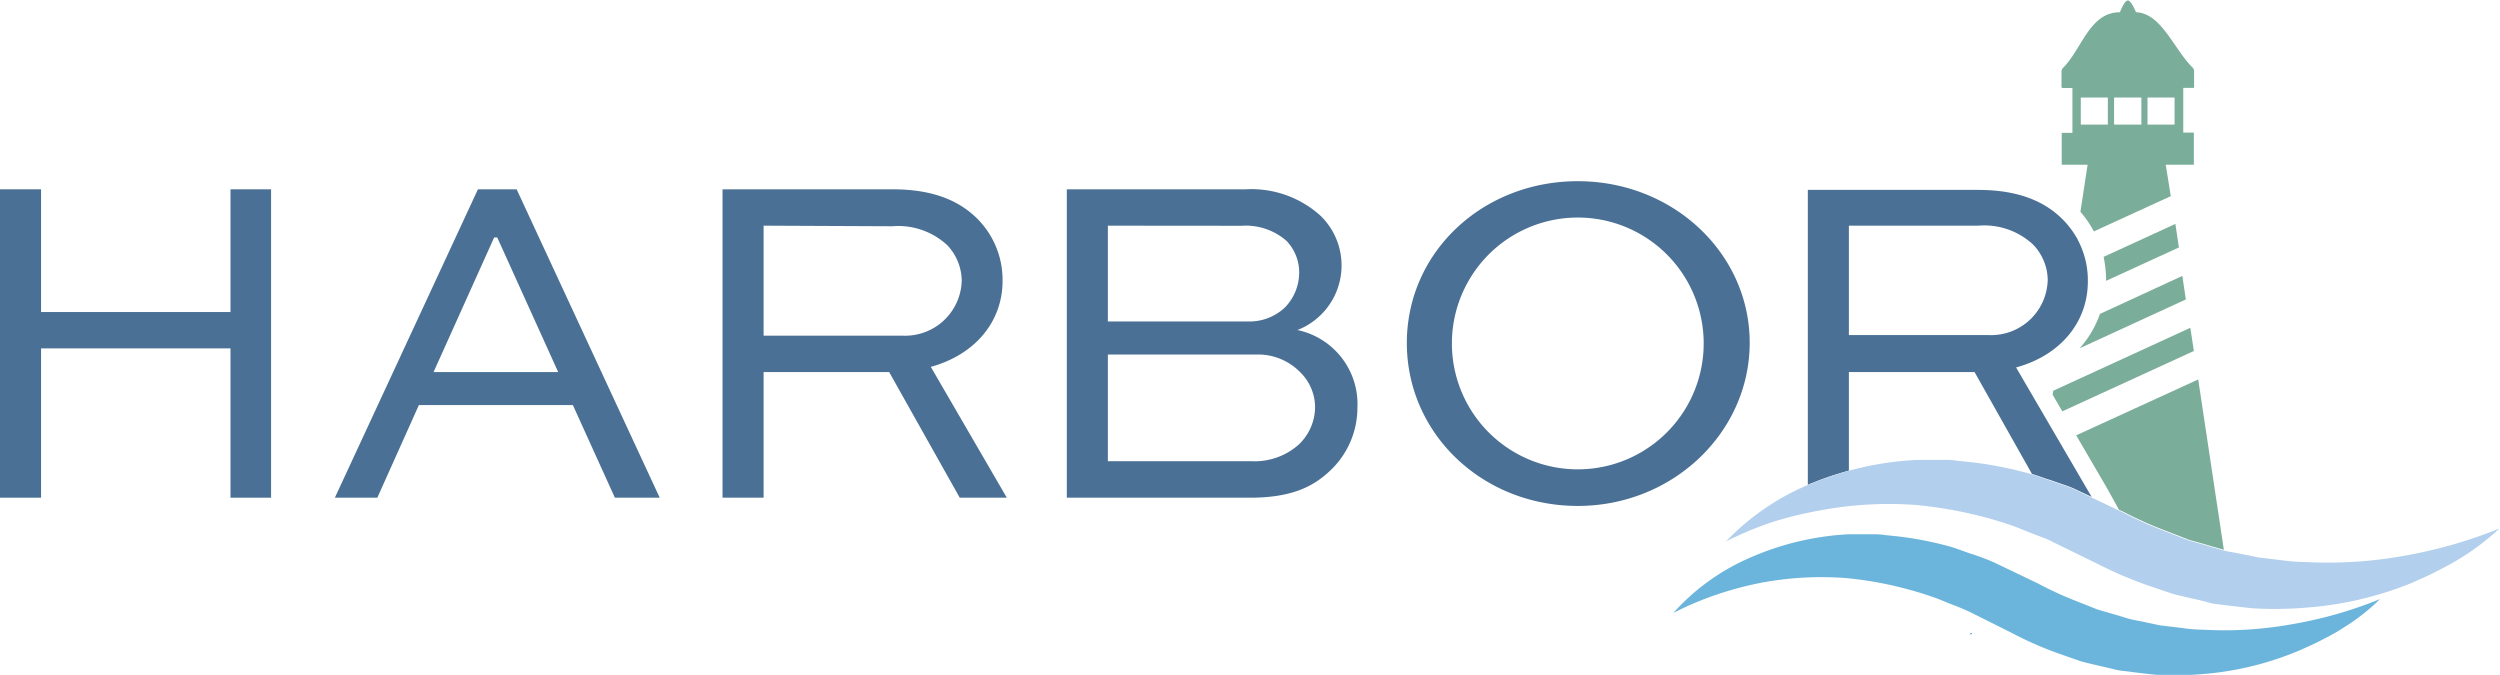
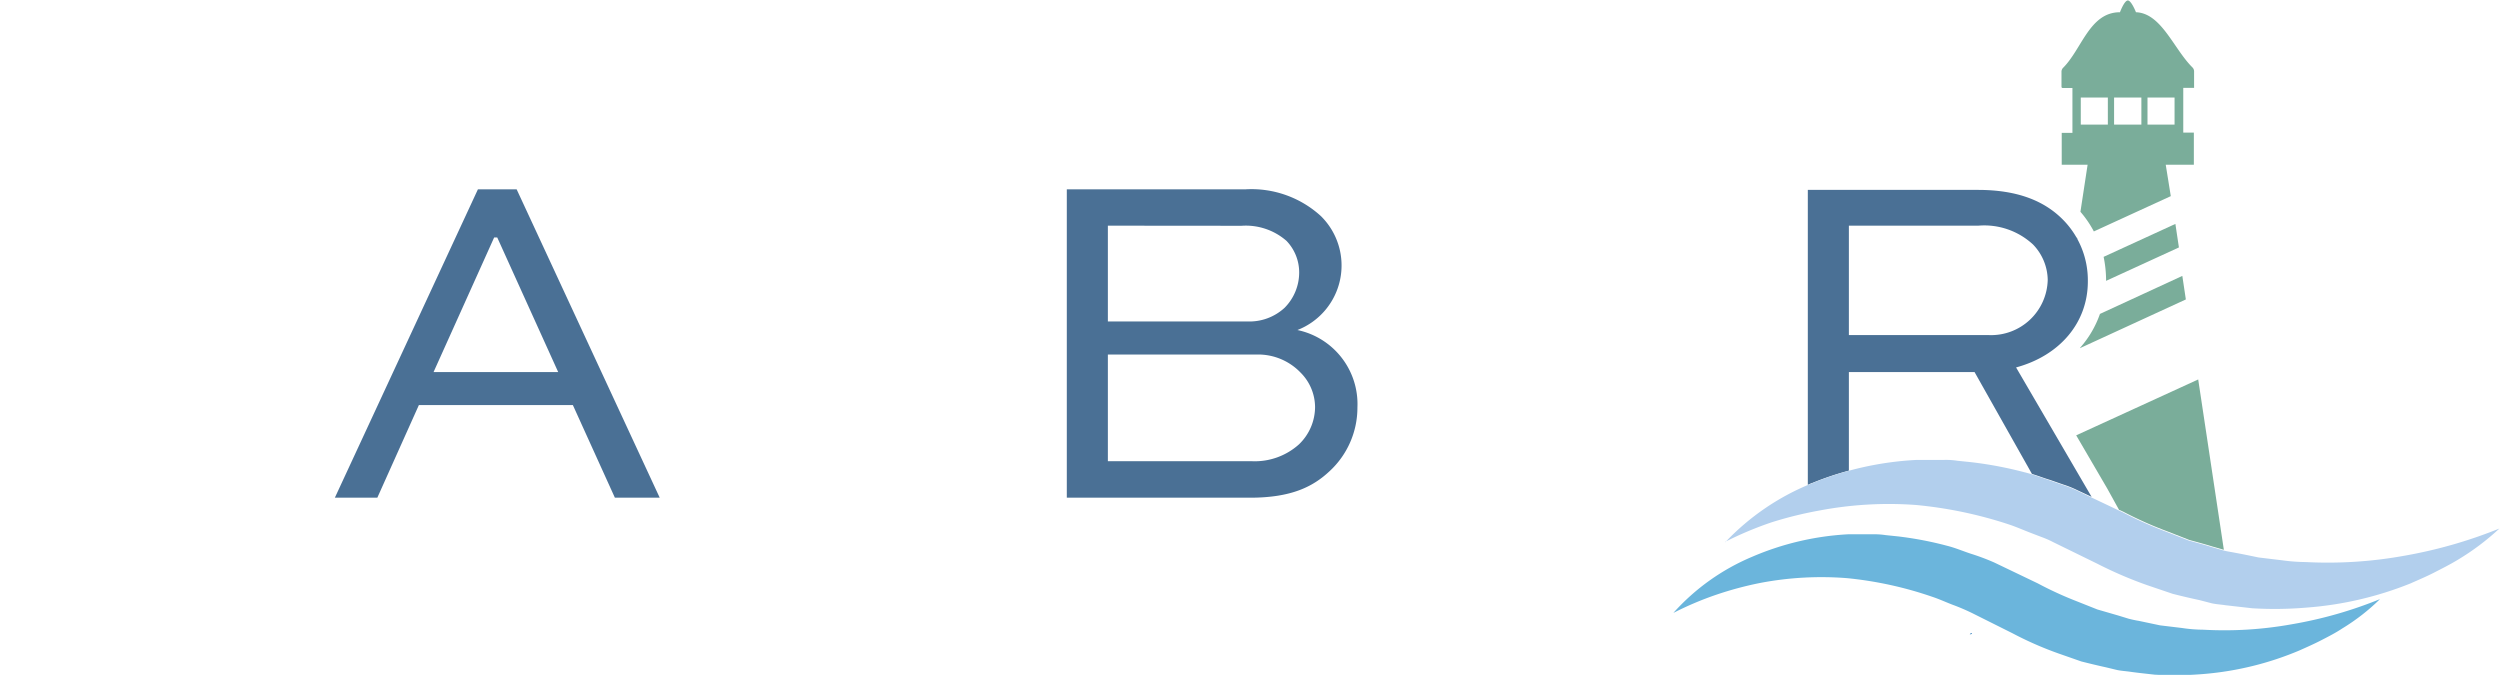
<svg xmlns="http://www.w3.org/2000/svg" viewBox="0 0 212.48 57.36">
  <defs>
    <style>.cls-1{fill:none;}.cls-2{fill:#4a7095;}.cls-3{clip-path:url(#clip-path);}.cls-4{fill:#7aad9a;}.cls-5{fill:#297ab8;}.cls-6{fill:#398bc2;}.cls-7{fill:#6bb5dc;}.cls-8{fill:#b2cfed;}</style>
    <clipPath id="clip-path" transform="translate(0 0)">
      <rect class="cls-1" width="212.48" height="57.36" />
    </clipPath>
  </defs>
  <g id="Layer_2" data-name="Layer 2">
    <g id="Study_Page" data-name="Study Page">
-       <polygon class="cls-2" points="0 42.3 0 16.09 3.49 16.09 3.49 26.52 19.59 26.52 19.59 16.09 23.04 16.09 23.04 42.3 19.59 42.3 19.59 29.61 3.49 29.61 3.49 42.3 0 42.3 0 42.3" />
-       <path class="cls-2" d="M36.85,31.62H47.44L42.26,20.18H42L36.85,31.62ZM28.46,42.3,40.62,16.09h3.29L56.07,42.3H52.26l-3.57-7.87H35.6L32.07,42.3Z" transform="translate(0 0)" />
-       <path class="cls-2" d="M64.9,19.18v9.35H76.74a4.81,4.81,0,0,0,5-4.7,4.46,4.46,0,0,0-1.24-3,6.12,6.12,0,0,0-4.66-1.6ZM61.41,42.3V16.09H75.86c3.37,0,5.7.92,7.35,2.65a7.36,7.36,0,0,1,2,5.13c0,3.53-2.41,6.3-6.1,7.31L85.57,42.3h-4l-6-10.68H64.9V42.3Z" transform="translate(0 0)" />
+       <path class="cls-2" d="M36.85,31.62H47.44L42.26,20.18H42L36.85,31.62M28.46,42.3,40.62,16.09h3.29L56.07,42.3H52.26l-3.57-7.87H35.6L32.07,42.3Z" transform="translate(0 0)" />
      <path class="cls-2" d="M94.16,30.13V39.2h12.25a5.62,5.62,0,0,0,4-1.44,4.42,4.42,0,0,0,1.36-3.17,4.17,4.17,0,0,0-1.24-2.93,5,5,0,0,0-3.61-1.53Zm0-10.95v8.14H106a4.4,4.4,0,0,0,3.18-1.16,4.26,4.26,0,0,0,1.24-3,3.87,3.87,0,0,0-1.08-2.69,5.26,5.26,0,0,0-3.82-1.28ZM90.67,42.3V16.09h15.21a8.74,8.74,0,0,1,6.39,2.28,5.89,5.89,0,0,1-2,9.68,6.43,6.43,0,0,1,5.1,6.58A7.35,7.35,0,0,1,113,40.05c-1.41,1.32-3.25,2.25-6.75,2.25Z" transform="translate(0 0)" />
      <g class="cls-3">
-         <path class="cls-2" d="M134.1,39.89a10.7,10.7,0,1,0,0-21.4,10.7,10.7,0,1,0,0,21.4Zm0-24.49c8.11,0,14.61,6.14,14.61,13.73S142.21,43,134.1,43s-14.53-6.14-14.53-13.85S126,15.4,134.1,15.4Z" transform="translate(0 0)" />
        <path class="cls-4" d="M184.82,10.59h-2.3V8.29h2.3v2.3Zm-2.84,0h-2.3V8.29H182v2.3Zm-2.83,0h-2.3V8.29h2.3v2.3Zm6.41-3.12h.92c0-.49,0-1,0-1.42a.49.49,0,0,0-.13-.31c-1.6-1.57-2.64-4.62-4.81-4.7,0,0-.39-1-.69-1s-.67,1-.67,1c-2.59,0-3.24,3.15-4.85,4.74a.51.51,0,0,0-.12.27c0,.41,0,.83,0,1.24,0,.15,0,.2.19.19h.74v3.81h-.91V14h2.2l-.61,4a8.82,8.82,0,0,1,1.14,1.67l6.54-3L184.07,14h2.39V11.27h-.9V7.47Z" transform="translate(0 0)" />
      </g>
      <path class="cls-4" d="M176.45,20.37l.12-.06a1.29,1.29,0,0,0-.09-.16l0,.22Z" transform="translate(0 0)" />
      <path class="cls-4" d="M179,23.87v0l6.19-2.84-.3-2-6.1,2.8a9.82,9.82,0,0,1,.21,2Z" transform="translate(0 0)" />
      <path class="cls-5" d="M167.41,53.92l.11-.12a.1.1,0,0,1,.08.08.1.1,0,0,0,0,0Z" transform="translate(0 0)" />
      <path class="cls-5" d="M167.68,54.3l0,.05,0-.05Z" transform="translate(0 0)" />
-       <path class="cls-6" d="M150.85,54.3l.05,0-.05,0Z" transform="translate(0 0)" />
      <path class="cls-4" d="M180.16,43.35l.32.15a32.11,32.11,0,0,0,3.7,1.65l1.89.74c.65.18,1.3.35,1.94.55l1,.29h0l-2.18-14.48L176.46,37l2.65,4.54,1,1.81Z" transform="translate(0 0)" />
      <g class="cls-3">
        <path class="cls-2" d="M157.14,19.18h11a6.1,6.1,0,0,1,4.65,1.6,4.42,4.42,0,0,1,1.25,3,4.81,4.81,0,0,1-5,4.7H157.14V19.18ZM154,41.06A25.23,25.23,0,0,1,157.14,40V31.62h10.68l4.88,8.66c.53.16,1,.35,1.57.52l1.09.38a8.19,8.19,0,0,1,1.07.42l1.34.63-6.42-11c3.69-1,6.1-3.78,6.1-7.31a7.32,7.32,0,0,0-2-5.13c-1.64-1.73-4-2.65-7.34-2.65H153.65V41.21l.32-.15Z" transform="translate(0 0)" />
        <path class="cls-7" d="M142.26,52.05a18.72,18.72,0,0,1,6.64-4.72,23.87,23.87,0,0,1,8.17-1.92h2.13a6.23,6.23,0,0,1,1.06.07l1.06.11a29.92,29.92,0,0,1,4.18.8c.68.17,1.33.45,2,.67a19.48,19.48,0,0,1,2,.75l3.69,1.77a30.77,30.77,0,0,0,3.36,1.54l1.71.68,1.76.51.88.27a8.79,8.79,0,0,0,.89.19l1.8.38,1.83.22a12.7,12.7,0,0,0,1.85.15,32.2,32.2,0,0,0,7.5-.46,35.84,35.84,0,0,0,7.51-2.14,17.61,17.61,0,0,1-3.2,2.49c-.57.38-1.18.69-1.78,1s-1.23.59-1.86.87a26.47,26.47,0,0,1-8.09,2,29.83,29.83,0,0,1-4.23.06c-.7-.08-1.4-.15-2.1-.25-.35-.05-.71-.07-1.06-.14l-1-.24c-.69-.15-1.38-.32-2.06-.49l-2-.7a29.54,29.54,0,0,1-3.86-1.7l-3.42-1.71a17.86,17.86,0,0,0-1.69-.72c-.57-.22-1.13-.48-1.71-.67A31.71,31.71,0,0,0,157,49.14a27.71,27.71,0,0,0-7.42.41,29.47,29.47,0,0,0-3.72,1,27.8,27.8,0,0,0-3.63,1.54Z" transform="translate(0 0)" />
      </g>
      <path class="cls-4" d="M176.78,29.59l9-4.14-.3-2-7,3.23a8.65,8.65,0,0,1-1.69,2.88Z" transform="translate(0 0)" />
-       <polygon class="cls-4" points="174.46 33.55 175.28 34.96 186.46 29.83 186.16 27.86 174.51 33.21 174.46 33.55 174.46 33.55" />
      <path class="cls-8" d="M146.63,46.09a20.77,20.77,0,0,1,7.34-5,27,27,0,0,1,8.92-2h2.32a6.29,6.29,0,0,1,1.15.07l1.16.12a32.27,32.27,0,0,1,4.55.86c.75.18,1.46.47,2.2.71l1.09.38a8.19,8.19,0,0,1,1.07.42l4,1.9a32.11,32.11,0,0,0,3.7,1.65l1.89.74c.65.18,1.3.35,1.94.55l1,.29c.33.09.66.13,1,.2.66.12,1.33.26,2,.4l2,.24a15.43,15.43,0,0,0,2,.15,36.39,36.39,0,0,0,8.24-.51,39.93,39.93,0,0,0,8.23-2.34,21,21,0,0,1-3.54,2.66c-.64.39-1.3.72-2,1.08s-1.36.63-2,.92a29.53,29.53,0,0,1-8.84,2.06,32.21,32.21,0,0,1-4.61.06l-2.29-.26c-.38-.06-.77-.08-1.15-.16L186.92,51c-.76-.16-1.51-.34-2.26-.53l-2.18-.74a34.33,34.33,0,0,1-4.23-1.82l-3.76-1.84a7.72,7.72,0,0,0-.93-.41l-.94-.36c-.63-.24-1.25-.52-1.89-.73a35.88,35.88,0,0,0-7.88-1.65,31.62,31.62,0,0,0-8.16.46,33,33,0,0,0-4.08,1,29.8,29.8,0,0,0-4,1.68Z" transform="translate(0 0)" />
    </g>
  </g>
</svg>